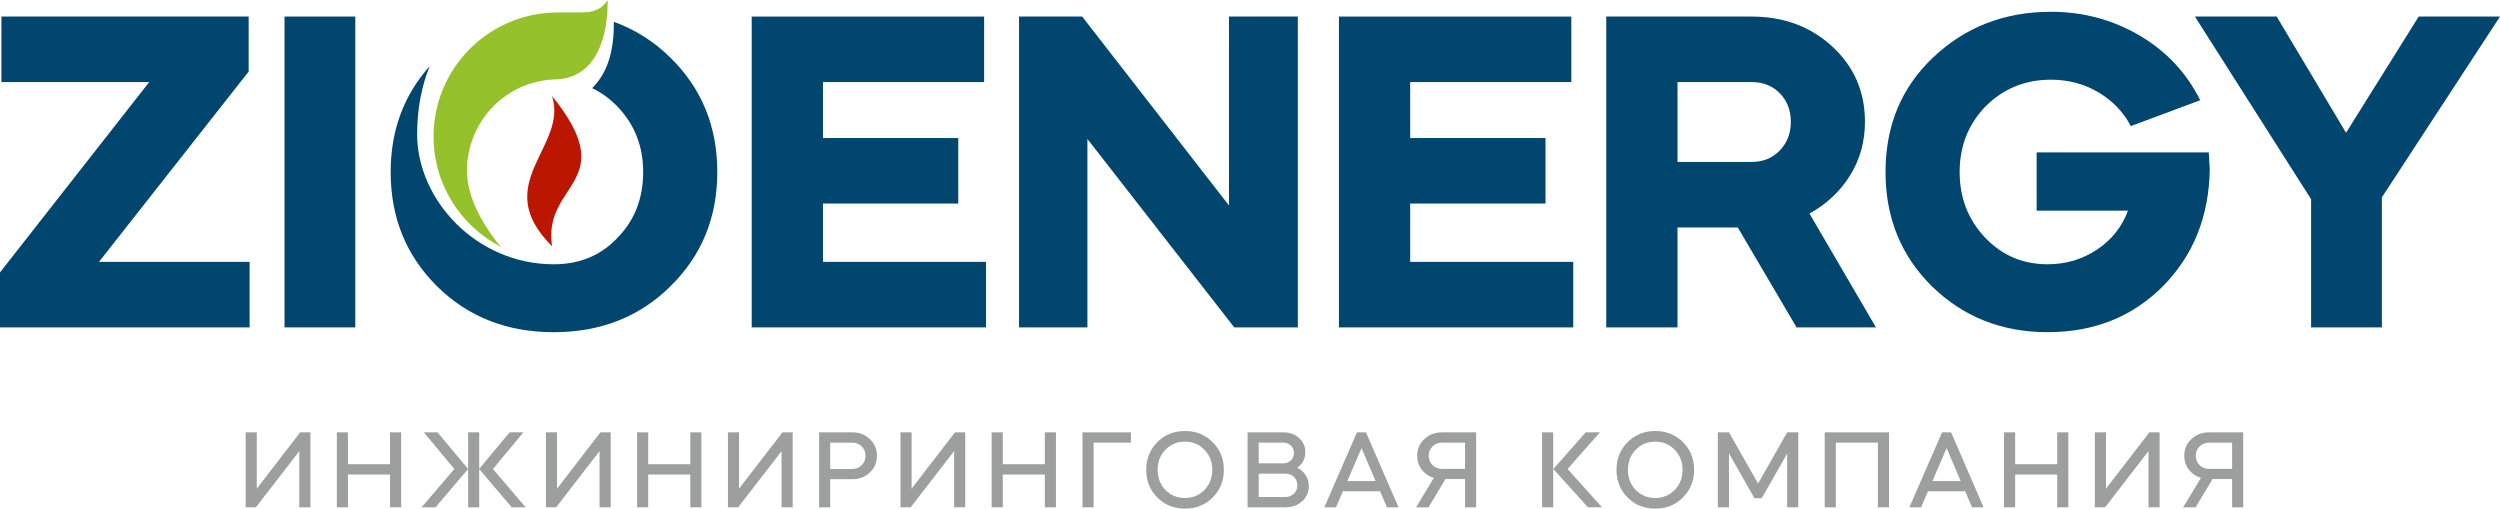
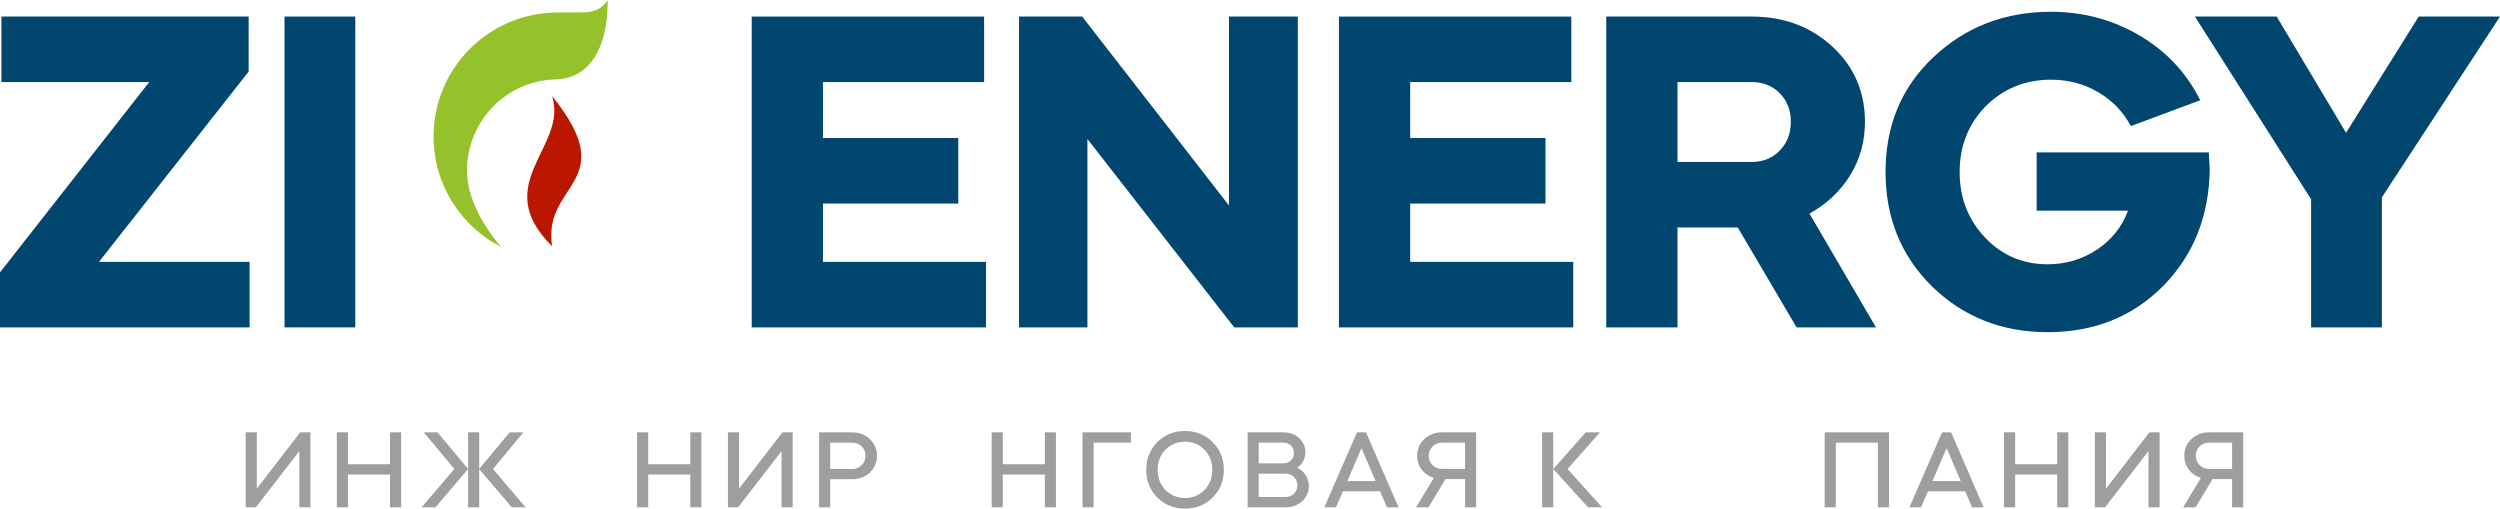
<svg xmlns="http://www.w3.org/2000/svg" width="216" height="44" viewBox="0 0 216 44" fill="none">
  <path d="M21.566 22.626V28.286H0V23.536L12.891 7.092H0.123V1.431H21.484V6.183L8.552 22.626H21.566Z" fill="#00466F" />
  <path d="M30.697 28.286H24.583V1.43H30.697V28.286Z" fill="#00466F" />
  <path d="M64.948 1.431H85.028V7.091H71.103V11.926H82.795V17.586H71.103V22.625H85.192V28.287H64.948V1.431Z" fill="#00466F" />
  <path d="M93.953 28.286H88.045V1.43H93.498L106.183 17.752V1.43H112.132V28.286H106.639L93.953 12.008V28.286Z" fill="#00466F" />
  <path d="M115.684 1.431H135.763V7.091H121.84V11.926H133.532V17.586H121.84V22.625H135.928V28.287H115.684V1.431Z" fill="#00466F" />
  <path d="M151.34 7.091H144.936V13.992H151.34C152.333 13.992 153.145 13.66 153.778 12.999C154.411 12.339 154.728 11.513 154.728 10.521C154.728 9.53 154.411 8.709 153.778 8.062C153.145 7.415 152.333 7.091 151.34 7.091ZM138.78 1.431H151.34C154.122 1.431 156.45 2.3 158.323 4.033C160.197 5.769 161.132 7.932 161.132 10.521C161.132 12.229 160.704 13.771 159.852 15.149C158.998 16.526 157.827 17.626 156.34 18.454L162.082 28.286H155.224L150.143 19.653H144.936V28.286H138.78V1.431Z" fill="#00466F" />
  <path d="M177.204 1.018C179.986 1.018 182.547 1.707 184.889 3.084C187.204 4.46 188.938 6.32 190.095 8.662L184.105 10.892C183.444 9.652 182.5 8.677 181.274 7.959C180.049 7.244 178.692 6.885 177.204 6.885C174.974 6.885 173.087 7.656 171.544 9.198C170.057 10.742 169.313 12.629 169.313 14.86C169.313 17.09 170.044 18.977 171.503 20.52C172.963 22.063 174.766 22.833 176.916 22.833C178.486 22.833 179.905 22.414 181.17 21.573C182.438 20.734 183.333 19.612 183.857 18.204H175.965V13.166H190.839C190.894 13.992 190.922 14.474 190.922 14.611C190.866 18.66 189.531 22.021 186.915 24.692C184.269 27.364 180.937 28.7 176.916 28.7C172.977 28.7 169.657 27.392 166.957 24.775C164.259 22.131 162.91 18.825 162.91 14.86C162.91 10.865 164.273 7.574 167 4.984C169.781 2.34 173.184 1.018 177.204 1.018Z" fill="#00466F" />
  <path d="M208.976 1.431H216L205.795 17.05V28.287H199.68V17.214L189.64 1.431H196.705L202.698 11.471L208.976 1.431Z" fill="#00466F" />
  <path d="M22.109 43.83H21.227V37.354H22.186V42.219L25.938 37.354H26.82V43.83H25.86V38.976L22.109 43.83Z" fill="#9D9E9E" />
  <path d="M30.062 43.83H29.103V37.354H30.062V40.108H33.698V37.354H34.658V43.83H33.698V41H30.062V43.83Z" fill="#9D9E9E" />
  <path d="M40.444 40.521L37.623 43.831H36.424L39.254 40.521L36.615 37.354H37.805L40.444 40.521V37.354H41.403V40.511L44.032 37.354H45.221L42.593 40.521L45.413 43.831H44.214L41.403 40.531V43.831H40.444V40.521Z" fill="#9D9E9E" />
-   <path d="M48.052 43.83H47.169V37.354H48.128V42.219L51.88 37.354H52.763V43.83H51.802V38.976L48.052 43.83Z" fill="#9D9E9E" />
  <path d="M56.006 43.83H55.047V37.354H56.006V40.108H59.642V37.354H60.601V43.83H59.642V41H56.006V43.83Z" fill="#9D9E9E" />
  <path d="M63.776 43.83H62.894V37.354H63.853V42.219L67.605 37.354H68.487V43.83H67.527V38.976L63.776 43.83Z" fill="#9D9E9E" />
  <path d="M73.629 38.246H71.729V40.521H73.629C73.955 40.521 74.23 40.412 74.449 40.194C74.67 39.977 74.78 39.704 74.78 39.378C74.78 39.053 74.67 38.782 74.449 38.568C74.23 38.354 73.955 38.246 73.629 38.246ZM71.729 41.404V43.831H70.77V37.355H73.629C74.236 37.355 74.746 37.549 75.155 37.94C75.564 38.324 75.768 38.803 75.768 39.378C75.768 39.953 75.564 40.437 75.155 40.827C74.746 41.211 74.236 41.404 73.629 41.404H71.729Z" fill="#9D9E9E" />
-   <path d="M78.685 43.83H77.802V37.354H78.762V42.219L82.513 37.354H83.396V43.83H82.436V38.976L78.685 43.83Z" fill="#9D9E9E" />
  <path d="M86.639 43.83H85.679V37.354H86.639V40.108H90.275V37.354H91.234V43.83H90.275V41H86.639V43.83Z" fill="#9D9E9E" />
  <path d="M94.487 38.246V43.831H93.527V37.355H97.711V38.246H94.487Z" fill="#9D9E9E" />
  <path d="M100.023 40.597C100.023 41.288 100.247 41.867 100.694 42.334C101.149 42.794 101.712 43.026 102.383 43.026C103.048 43.026 103.609 42.794 104.062 42.334C104.515 41.861 104.743 41.282 104.743 40.597C104.743 39.906 104.515 39.328 104.062 38.861C103.615 38.394 103.055 38.16 102.383 38.16C101.705 38.16 101.143 38.394 100.694 38.861C100.247 39.314 100.023 39.893 100.023 40.597ZM99.035 40.597C99.035 39.638 99.355 38.839 99.995 38.199C100.633 37.559 101.43 37.239 102.383 37.239C103.337 37.239 104.133 37.559 104.771 38.199C105.418 38.844 105.742 39.644 105.742 40.597C105.742 41.544 105.418 42.341 104.771 42.985C104.133 43.626 103.337 43.946 102.383 43.946C101.43 43.946 100.633 43.626 99.995 42.985C99.355 42.347 99.035 41.55 99.035 40.597Z" fill="#9D9E9E" />
  <path d="M111.065 40.924H108.754V42.938H111.065C111.36 42.938 111.605 42.841 111.799 42.65C111.994 42.459 112.091 42.218 112.091 41.931C112.091 41.643 111.994 41.403 111.799 41.212C111.605 41.019 111.36 40.924 111.065 40.924ZM110.883 38.246H108.754V40.031H110.883C111.145 40.031 111.362 39.947 111.536 39.777C111.709 39.607 111.796 39.394 111.796 39.139C111.796 38.883 111.709 38.67 111.536 38.5C111.362 38.33 111.145 38.246 110.883 38.246ZM111.065 43.831H107.793V37.355H110.883C111.427 37.355 111.878 37.517 112.236 37.844C112.601 38.169 112.782 38.58 112.782 39.071C112.782 39.622 112.553 40.069 112.091 40.415C112.4 40.569 112.64 40.787 112.818 41.067C112.993 41.349 113.081 41.659 113.081 41.999C113.081 42.517 112.888 42.953 112.505 43.312C112.121 43.658 111.642 43.831 111.065 43.831Z" fill="#9D9E9E" />
  <path d="M118.854 41.566L117.636 38.717L116.409 41.566H118.854ZM115.43 43.831H114.421L117.243 37.354H118.021L120.831 43.831H119.833L119.239 42.448H116.024L115.43 43.831Z" fill="#9D9E9E" />
  <path d="M124.593 40.511H126.579V38.246H124.593C124.26 38.246 123.985 38.355 123.768 38.573C123.551 38.791 123.441 39.059 123.441 39.379C123.441 39.697 123.551 39.967 123.768 40.185C123.985 40.402 124.26 40.511 124.593 40.511ZM124.889 41.393L123.422 43.831H122.349L123.884 41.287C123.455 41.16 123.107 40.924 122.841 40.579C122.575 40.233 122.444 39.834 122.444 39.379C122.444 38.804 122.648 38.324 123.057 37.94C123.467 37.548 123.979 37.355 124.593 37.355H127.538V43.831H126.579V41.393H124.889Z" fill="#9D9E9E" />
  <path d="M138.418 43.83H137.2L134.207 40.521L137.008 37.354H138.236L135.435 40.521L138.418 43.83ZM133.238 37.354H134.198V43.83H133.238V37.354Z" fill="#9D9E9E" />
-   <path d="M140.654 40.597C140.654 41.288 140.878 41.867 141.325 42.334C141.779 42.794 142.342 43.026 143.013 43.026C143.678 43.026 144.24 42.794 144.693 42.334C145.146 41.861 145.374 41.282 145.374 40.597C145.374 39.906 145.146 39.328 144.693 38.861C144.246 38.394 143.685 38.16 143.013 38.16C142.336 38.16 141.773 38.394 141.325 38.861C140.878 39.314 140.654 39.893 140.654 40.597ZM139.666 40.597C139.666 39.638 139.985 38.839 140.625 38.199C141.263 37.559 142.06 37.239 143.013 37.239C143.968 37.239 144.763 37.559 145.402 38.199C146.049 38.844 146.372 39.644 146.372 40.597C146.372 41.544 146.049 42.341 145.402 42.985C144.763 43.626 143.968 43.946 143.013 43.946C142.06 43.946 141.263 43.626 140.625 42.985C139.985 42.347 139.666 41.55 139.666 40.597Z" fill="#9D9E9E" />
-   <path d="M149.384 43.83H148.424V37.354H149.384L151.897 41.777L154.412 37.354H155.371V43.83H154.412V39.187L152.215 43.044H151.581L149.384 39.177V43.83Z" fill="#9D9E9E" />
  <path d="M158.614 38.246V43.831H157.654V37.355H163.21V43.831H162.25V38.246H158.614Z" fill="#9D9E9E" />
  <path d="M169.406 41.566L168.188 38.717L166.961 41.566H169.406ZM165.982 43.831H164.974L167.795 37.354H168.573L171.383 43.831H170.385L169.792 42.448H166.576L165.982 43.831Z" fill="#9D9E9E" />
  <path d="M174.109 43.83H173.148V37.354H174.109V40.108H177.744V37.354H178.704V43.83H177.744V41H174.109V43.83Z" fill="#9D9E9E" />
  <path d="M181.878 43.83H180.996V37.354H181.957V42.219L185.707 37.354H186.59V43.83H185.63V38.976L181.878 43.83Z" fill="#9D9E9E" />
  <path d="M190.869 40.511H192.855V38.246H190.869C190.535 38.246 190.261 38.355 190.043 38.573C189.827 38.791 189.717 39.059 189.717 39.379C189.717 39.697 189.827 39.967 190.043 40.185C190.261 40.402 190.535 40.511 190.869 40.511ZM191.165 41.393L189.698 43.831H188.624L190.159 41.287C189.731 41.16 189.382 40.924 189.117 40.579C188.851 40.233 188.72 39.834 188.72 39.379C188.72 38.804 188.924 38.324 189.333 37.94C189.742 37.548 190.255 37.355 190.869 37.355H193.814V43.831H192.855V41.393H191.165Z" fill="#9D9E9E" />
-   <path d="M57.924 4.984C56.493 3.568 54.859 2.545 53.033 1.886C53.063 3.457 52.837 5.401 51.782 6.885C51.608 7.13 51.398 7.378 51.165 7.617C51.955 7.997 52.682 8.519 53.338 9.198C54.827 10.742 55.57 12.628 55.57 14.859C55.57 17.146 54.827 19.046 53.338 20.56C51.906 22.076 50.075 22.834 47.844 22.834C41.145 22.834 36.042 17.258 36.042 11.602C36.042 9.366 36.439 7.4 37.129 5.711C34.887 8.224 33.754 11.269 33.754 14.859C33.754 18.799 35.09 22.089 37.762 24.734C40.433 27.379 43.794 28.701 47.844 28.701C51.892 28.701 55.253 27.379 57.924 24.734C60.623 22.089 61.974 18.799 61.974 14.859C61.974 10.919 60.623 7.628 57.924 4.984Z" fill="#00466F" />
  <path d="M40.344 14.678C40.397 10.467 43.671 7.056 47.837 6.866C52.88 6.866 52.492 0 52.492 0C52.492 0 52.024 1.065 50.406 1.065C48.788 1.065 47.833 1.083 47.833 1.083C42.074 1.273 37.46 5.99 37.46 11.794C37.46 15.957 39.832 19.559 43.298 21.337C43.298 21.337 41.353 19.223 40.62 16.62C40.49 16.156 40.401 15.678 40.366 15.193C40.353 15.022 40.342 14.851 40.344 14.678Z" fill="#95C12B" />
  <path fill-rule="evenodd" clip-rule="evenodd" d="M47.702 21.277C42.231 15.858 49.099 12.717 47.702 8.302C53.791 15.845 46.839 15.756 47.702 21.277Z" fill="#BA1600" />
</svg>